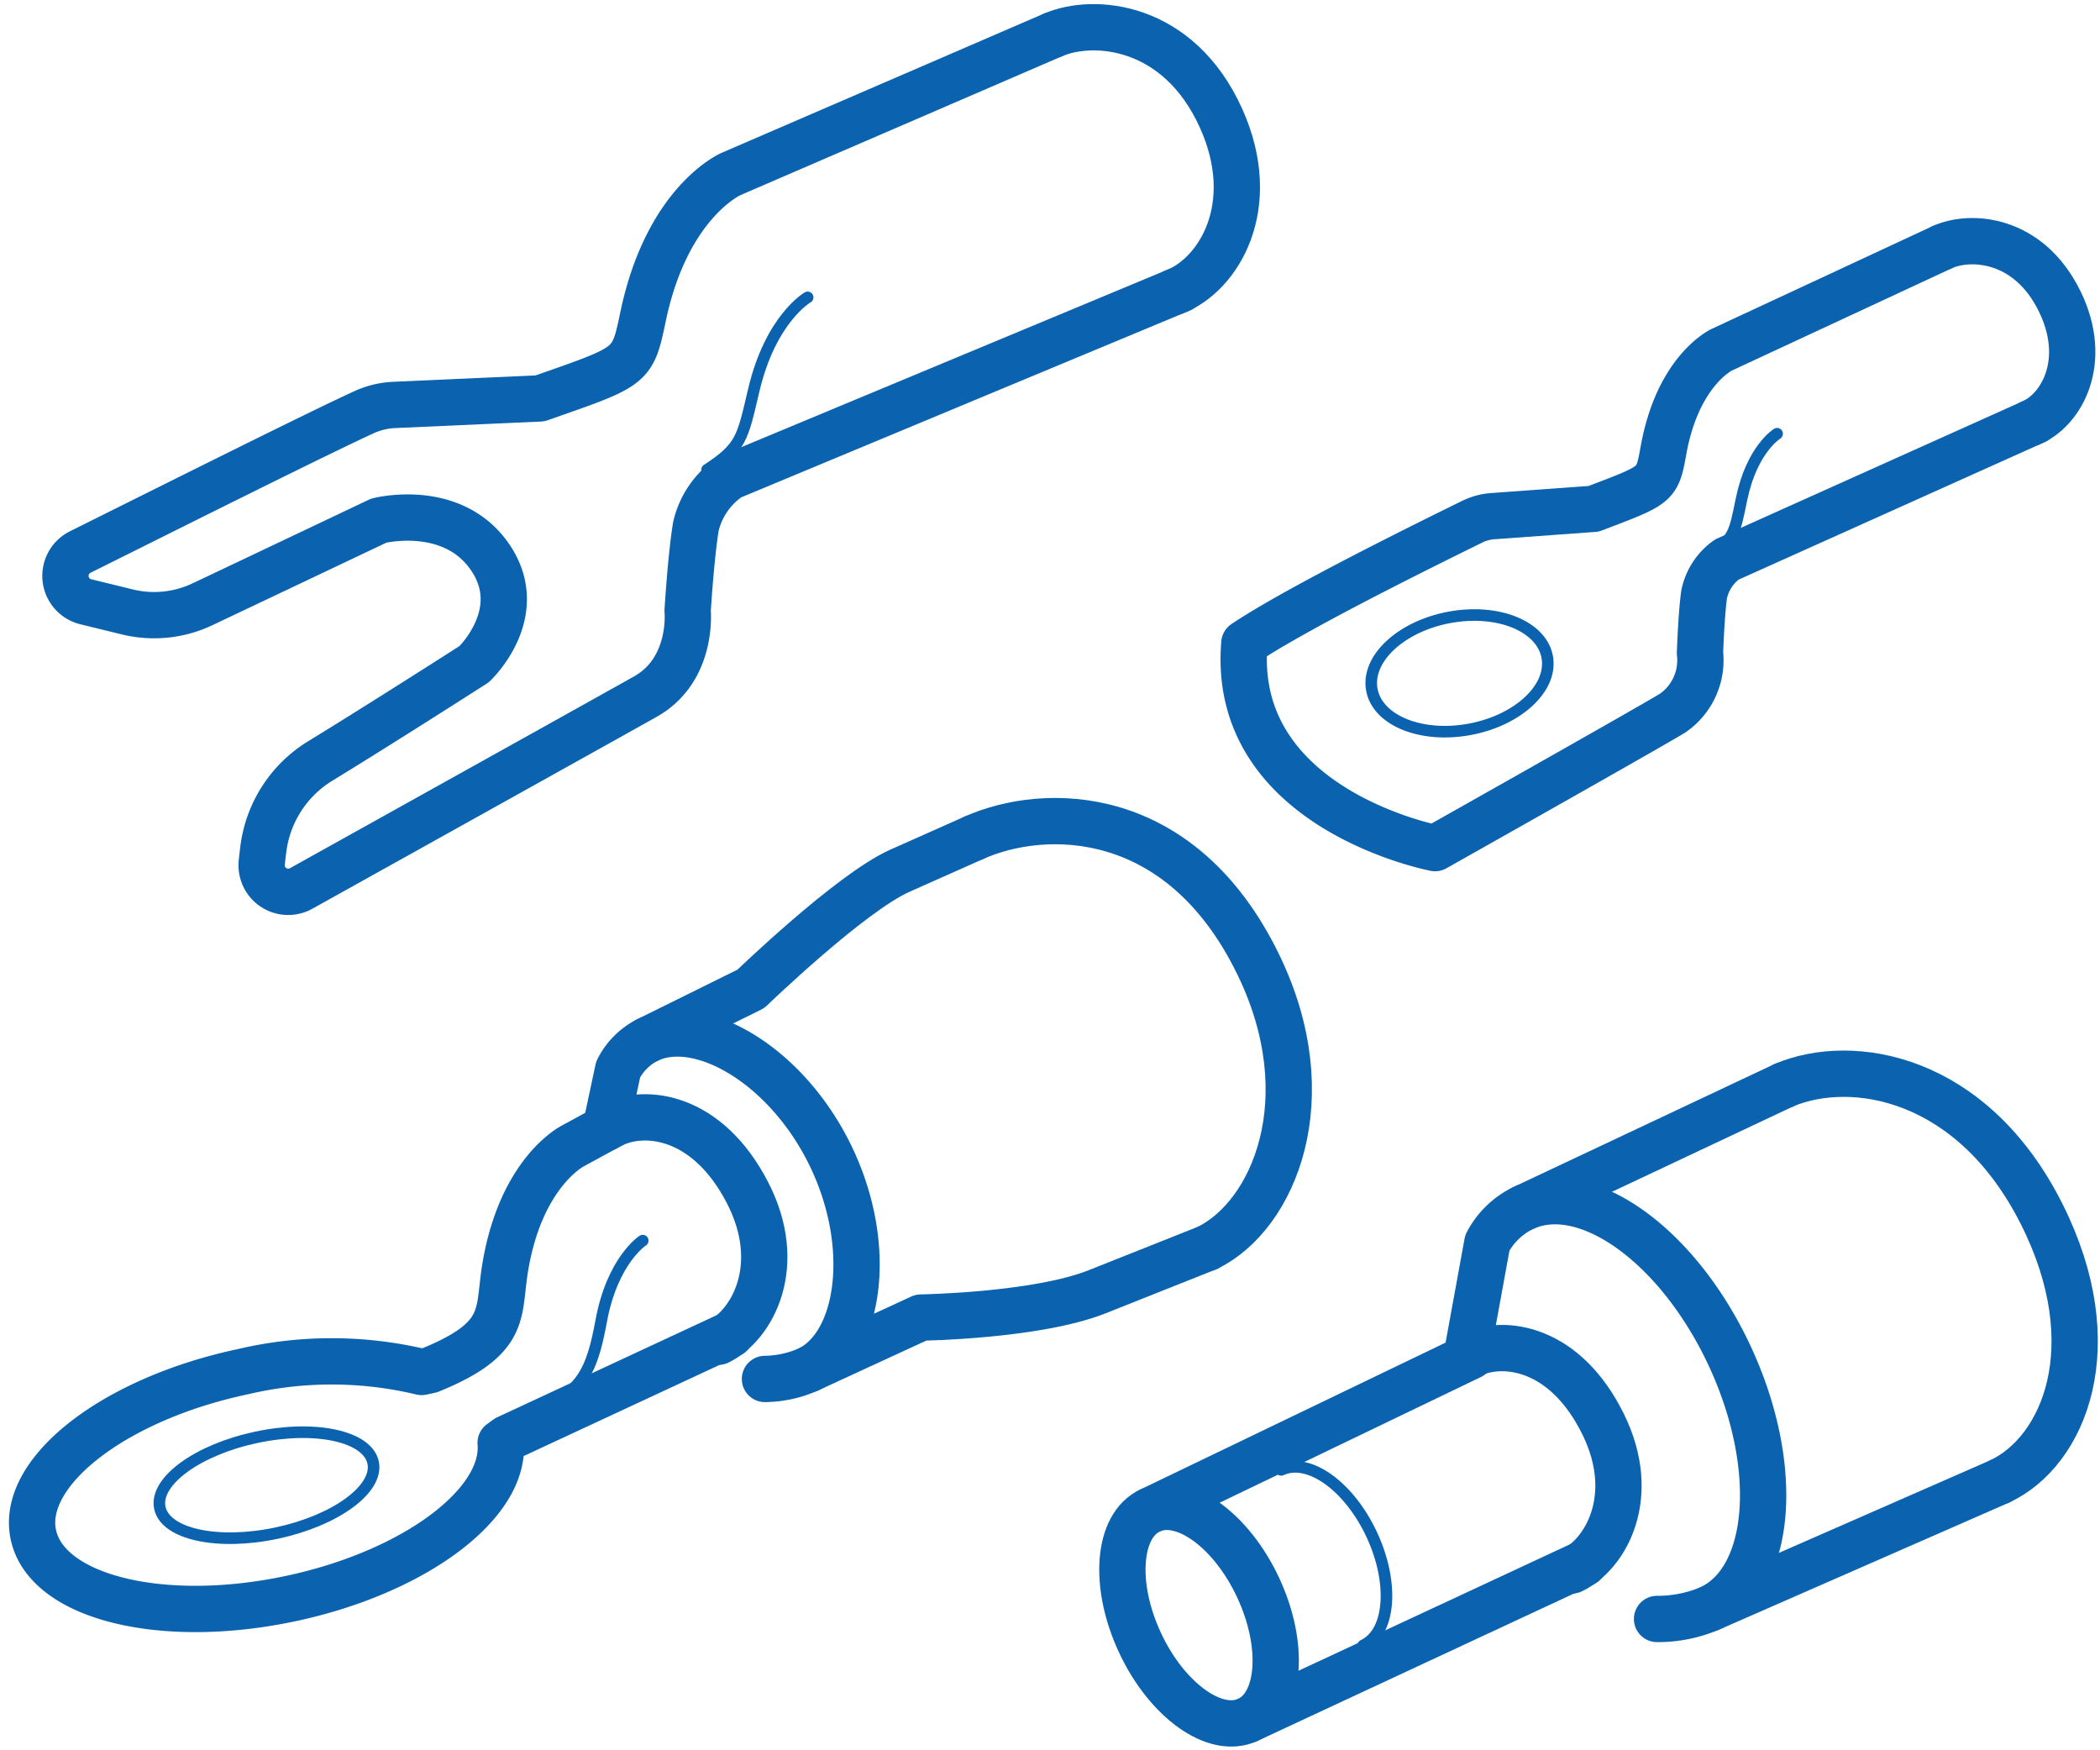
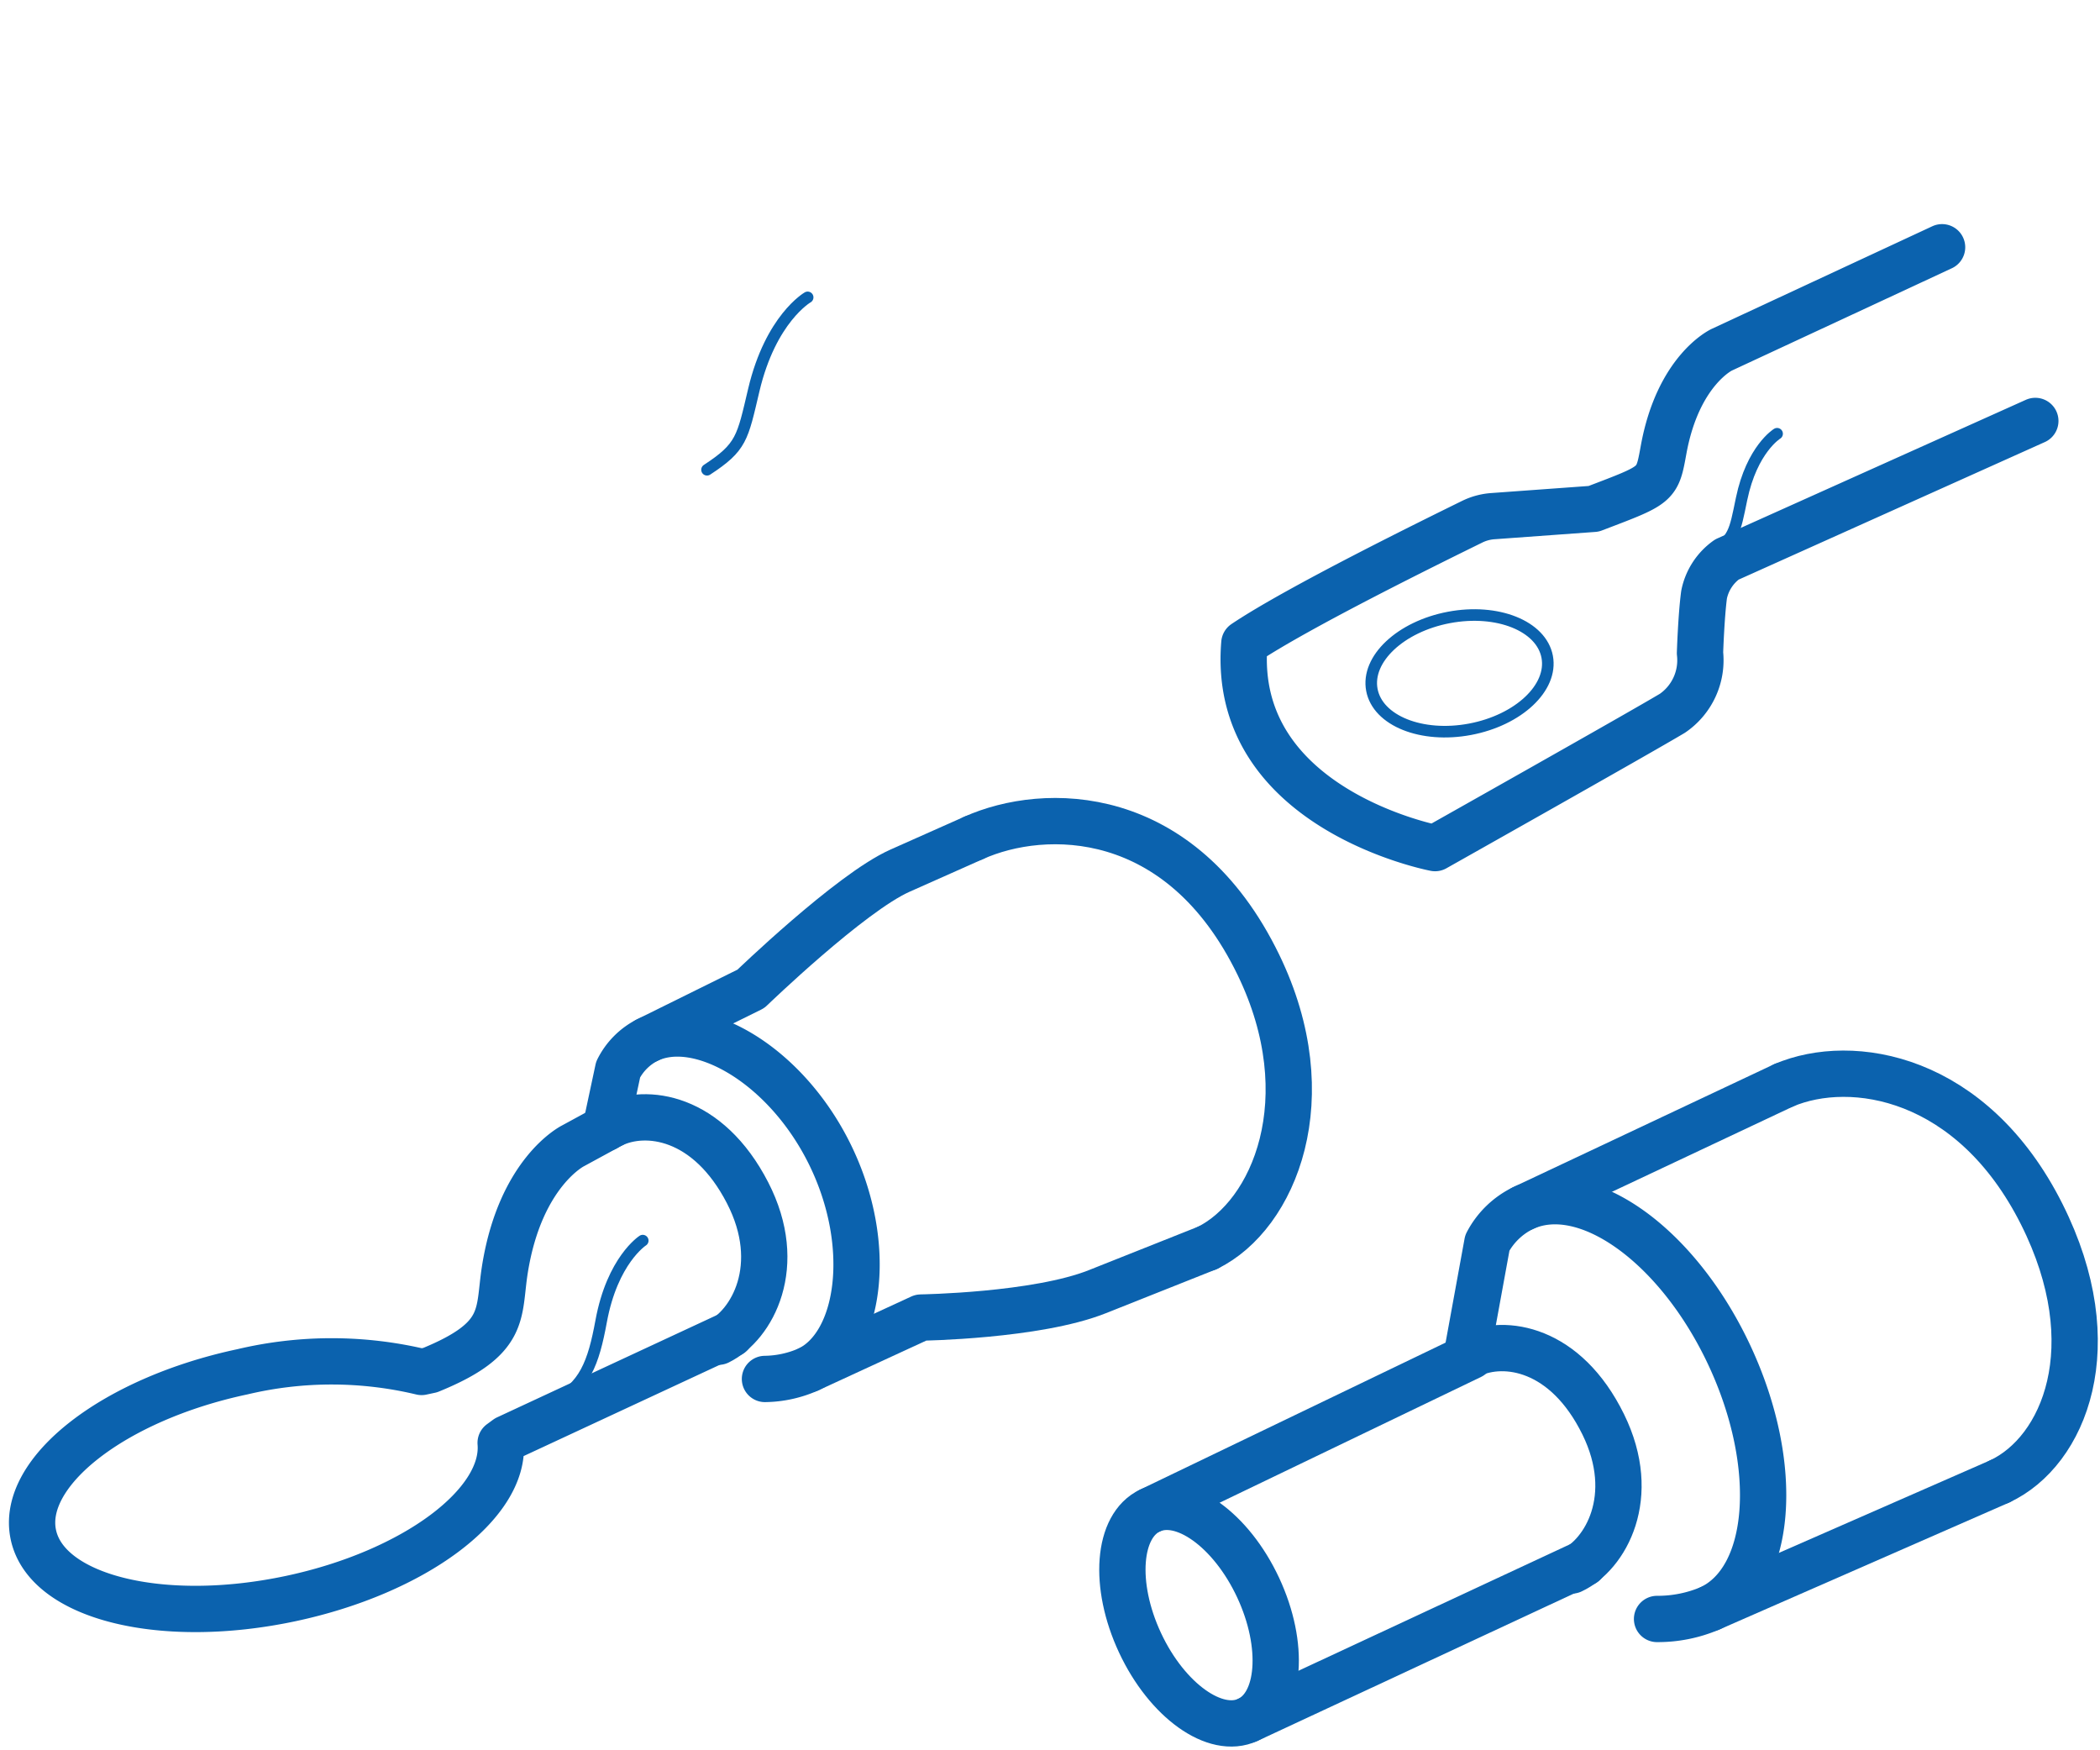
<svg xmlns="http://www.w3.org/2000/svg" viewBox="0 0 136.063 113.386">
  <defs>
    <style>.cls-1,.cls-2{fill:none;stroke:#0b62ae;stroke-linecap:round;stroke-linejoin:round;}.cls-1{stroke-width:3px;}.cls-2{stroke-width:0.75px;}</style>
  </defs>
  <g id="Слой_1" data-name="Слой 1">
    <ellipse class="cls-1" cx="77.689" cy="104.631" rx="4.223" ry="7.485" transform="translate(-36.979 42.708) rotate(-25.036)" />
-     <path class="cls-2" d="M83.012,95.221c1.771-.827,4.396,1.047,5.863,4.187s1.219,6.355-.552,7.183" />
    <line class="cls-1" x1="95.307" y1="87.85" x2="74.522" y2="97.849" />
    <line class="cls-1" x1="102.625" y1="101.275" x2="80.857" y2="111.413" />
    <path class="cls-1" d="M95.304,87.755c2.179-1.018,6.128-.461,8.573,4.52,2.303,4.692.138,8.447-2.041,9.464" />
    <path class="cls-1" d="M95.026,87.859l1.342-7.348a5.17,5.17,0,0,1,2.317-2.25c4.04-1.887,10.026,2.388,13.37,9.548s2.78,14.494-1.259,16.381a8.648,8.648,0,0,1-3.432.689" />
    <line class="cls-1" x1="115.578" y1="70.303" x2="98.685" y2="78.261" />
    <line class="cls-1" x1="129.568" y1="95.967" x2="110.796" y2="104.19" />
    <path class="cls-1" d="M115.578,70.303c4.412-1.877,12.209-.604,16.709,8.352,4.297,8.553,1.446,15.366-2.72,17.311" />
    <path class="cls-1" d="M39.653,72.855c2.191-1.075,6.208-.587,8.786,4.421,2.428,4.716.303,8.568-1.888,9.643" />
    <path class="cls-1" d="M39.24,73.08l.811-3.798a4.291,4.291,0,0,1,1.888-1.904C45.262,65.748,50.887,68.91,53.776,74.799s1.948,12.276-1.375,13.906a7.178,7.178,0,0,1-2.837.626" />
    <path class="cls-1" d="M41.939,67.378l6.714-3.32s6.438-6.221,9.658-7.654l4.776-2.125" />
    <path class="cls-1" d="M52.4,88.705l7.27-3.352s7.491-.109,11.426-1.675L78.23,80.841" />
    <path class="cls-1" d="M63.087,54.279c4.577-2.051,13.419-2.124,18.441,8.21,4.208,8.658,1.02,16.235-3.298,18.353" />
    <path class="cls-1" d="M39.653,72.855l-2.522,1.372S33.718,75.905,32.712,82.24c-.455,2.865.192,4.466-4.838,6.517l-.559.12a25.073,25.073,0,0,0-11.609-.01C7.364,90.639,1.3,95.363,2.161,99.42s8.322,5.91,16.664,4.14C26.85,101.856,32.767,97.419,32.438,93.472l.4-.293,14.505-6.747" />
-     <ellipse class="cls-2" cx="17.265" cy="96.214" rx="7.063" ry="3.172" transform="translate(-19.604 5.683) rotate(-11.986)" />
    <path class="cls-2" d="M41.645,80.369s-1.966,1.259-2.695,5.223c-.492,2.676-1.072,4.322-3.147,5.239" />
-     <path class="cls-1" d="M125.831,16.018c1.813-.839,5.612-.625,7.628,3.52,1.899,3.904.091,7.057-1.893,7.868" />
    <path class="cls-1" d="M131.872,27.27,111.883,36.249a3.681,3.681,0,0,0-1.473,2.272c-.186,1.399-.264,3.784-.264,3.784a4.159,4.159,0,0,1-1.787,3.902c-2.123,1.272-15.378,8.734-15.378,8.734s-13.257-2.515-12.356-13.269c3.466-2.326,12.124-6.576,14.755-7.871a3.629,3.629,0,0,1,1.344-.364l6.532-.474c4.153-1.585,4.106-1.496,4.532-3.831.941-5.165,3.765-6.474,3.765-6.474l14.278-6.64" />
    <path class="cls-2" d="M115.142,28.098s-1.632.994-2.302,4.223c-.452,2.181-.47,2.573-1.999,3.634" />
    <ellipse class="cls-2" cx="94.566" cy="43.62" rx="5.78" ry="3.686" transform="translate(-6.449 18.294) rotate(-10.687)" />
-     <path class="cls-1" d="M68.238,2.259C70.888,1.121,76.362,1.581,79.106,7.643,81.69,13.353,78.954,17.83,76.06,18.922" />
-     <path class="cls-1" d="M76.505,18.737,47.301,30.896a5.314,5.314,0,0,0-2.216,3.22c-.324,2.011-.532,5.45-.532,5.45s.38,3.809-2.734,5.559C39.391,46.491,25.513,54.216,19.51,57.558a1.722,1.722,0,0,1-2.548-1.695c.031-.289.065-.587.104-.888a7.839,7.839,0,0,1,3.679-5.675c4.067-2.486,9.976-6.274,9.976-6.274s3.499-3.29,1.05-6.906-7.232-2.391-7.232-2.391L13.124,39.144a7.316,7.316,0,0,1-4.876.497l-2.692-.659a1.725,1.725,0,0,1-.359-3.22c6.387-3.181,15.296-7.64,18.377-9.053a5.264,5.264,0,0,1,1.964-.476l9.445-.423c6.057-2.122,5.985-1.994,6.693-5.347,1.565-7.416,5.691-9.193,5.691-9.193l20.87-9.012" />
    <path class="cls-2" d="M52.33,19.264s-2.395,1.369-3.49,6.003c-.739,3.129-.781,3.694-3.031,5.165" />
  </g>
</svg>